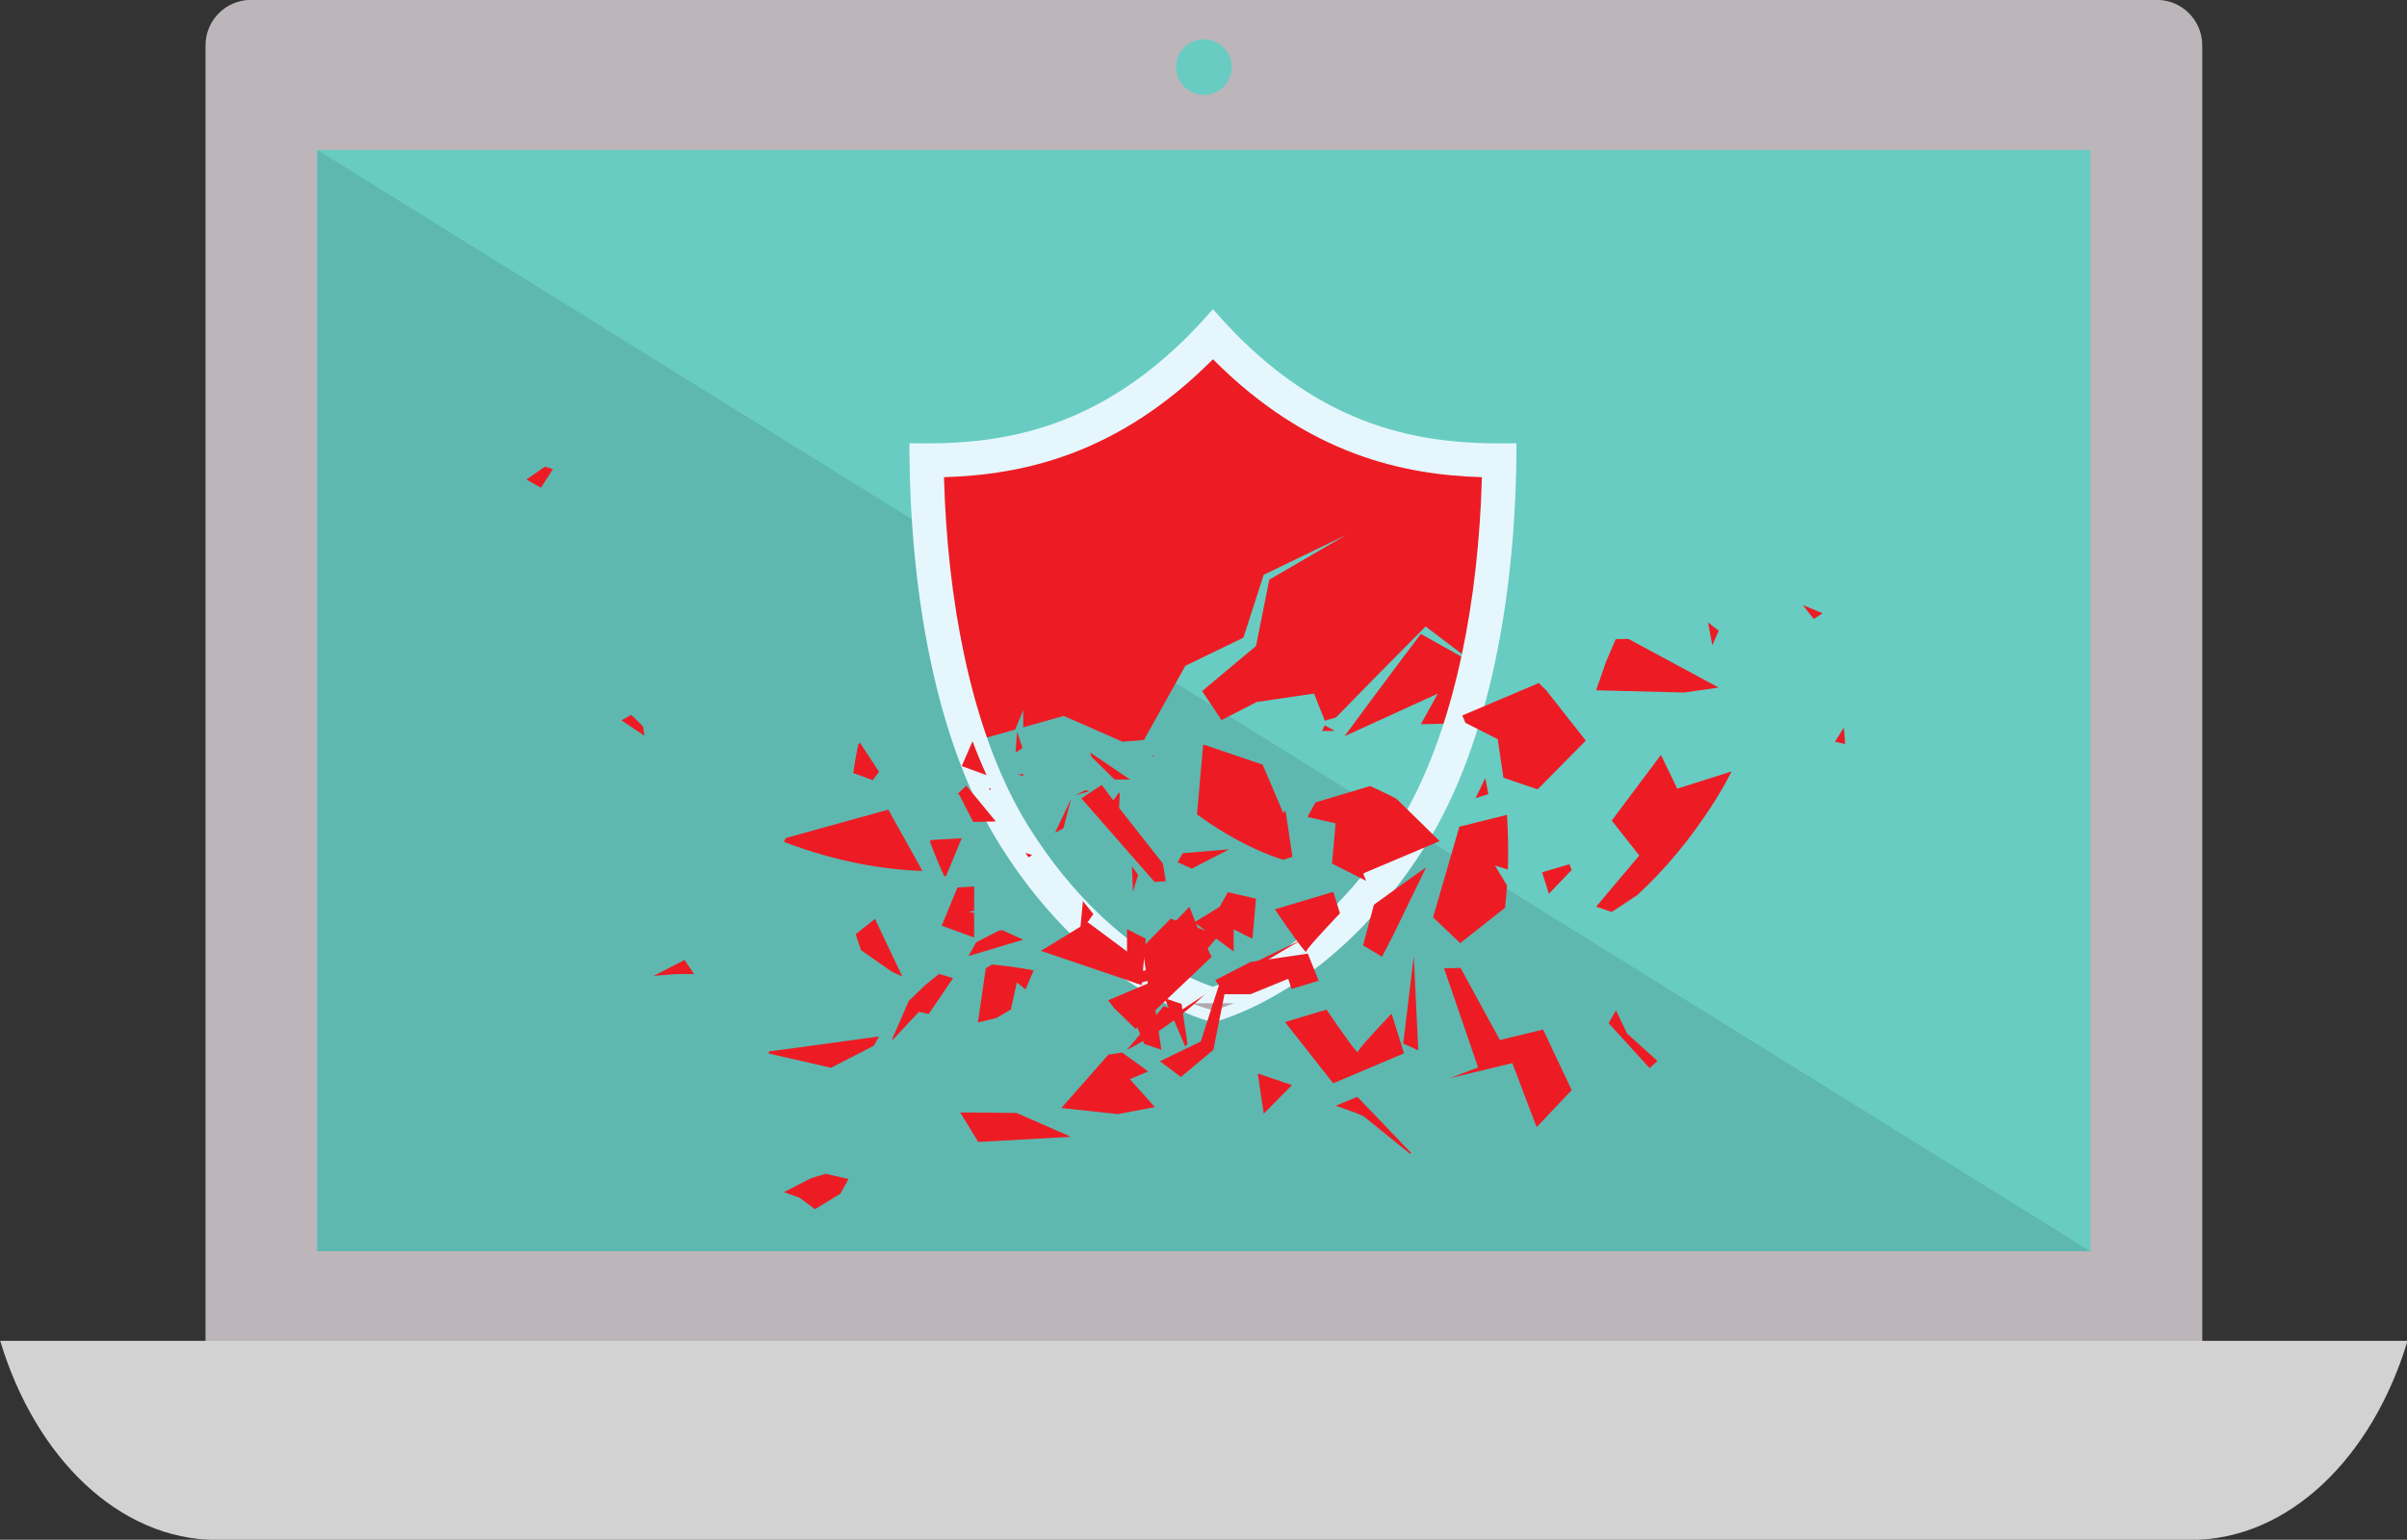
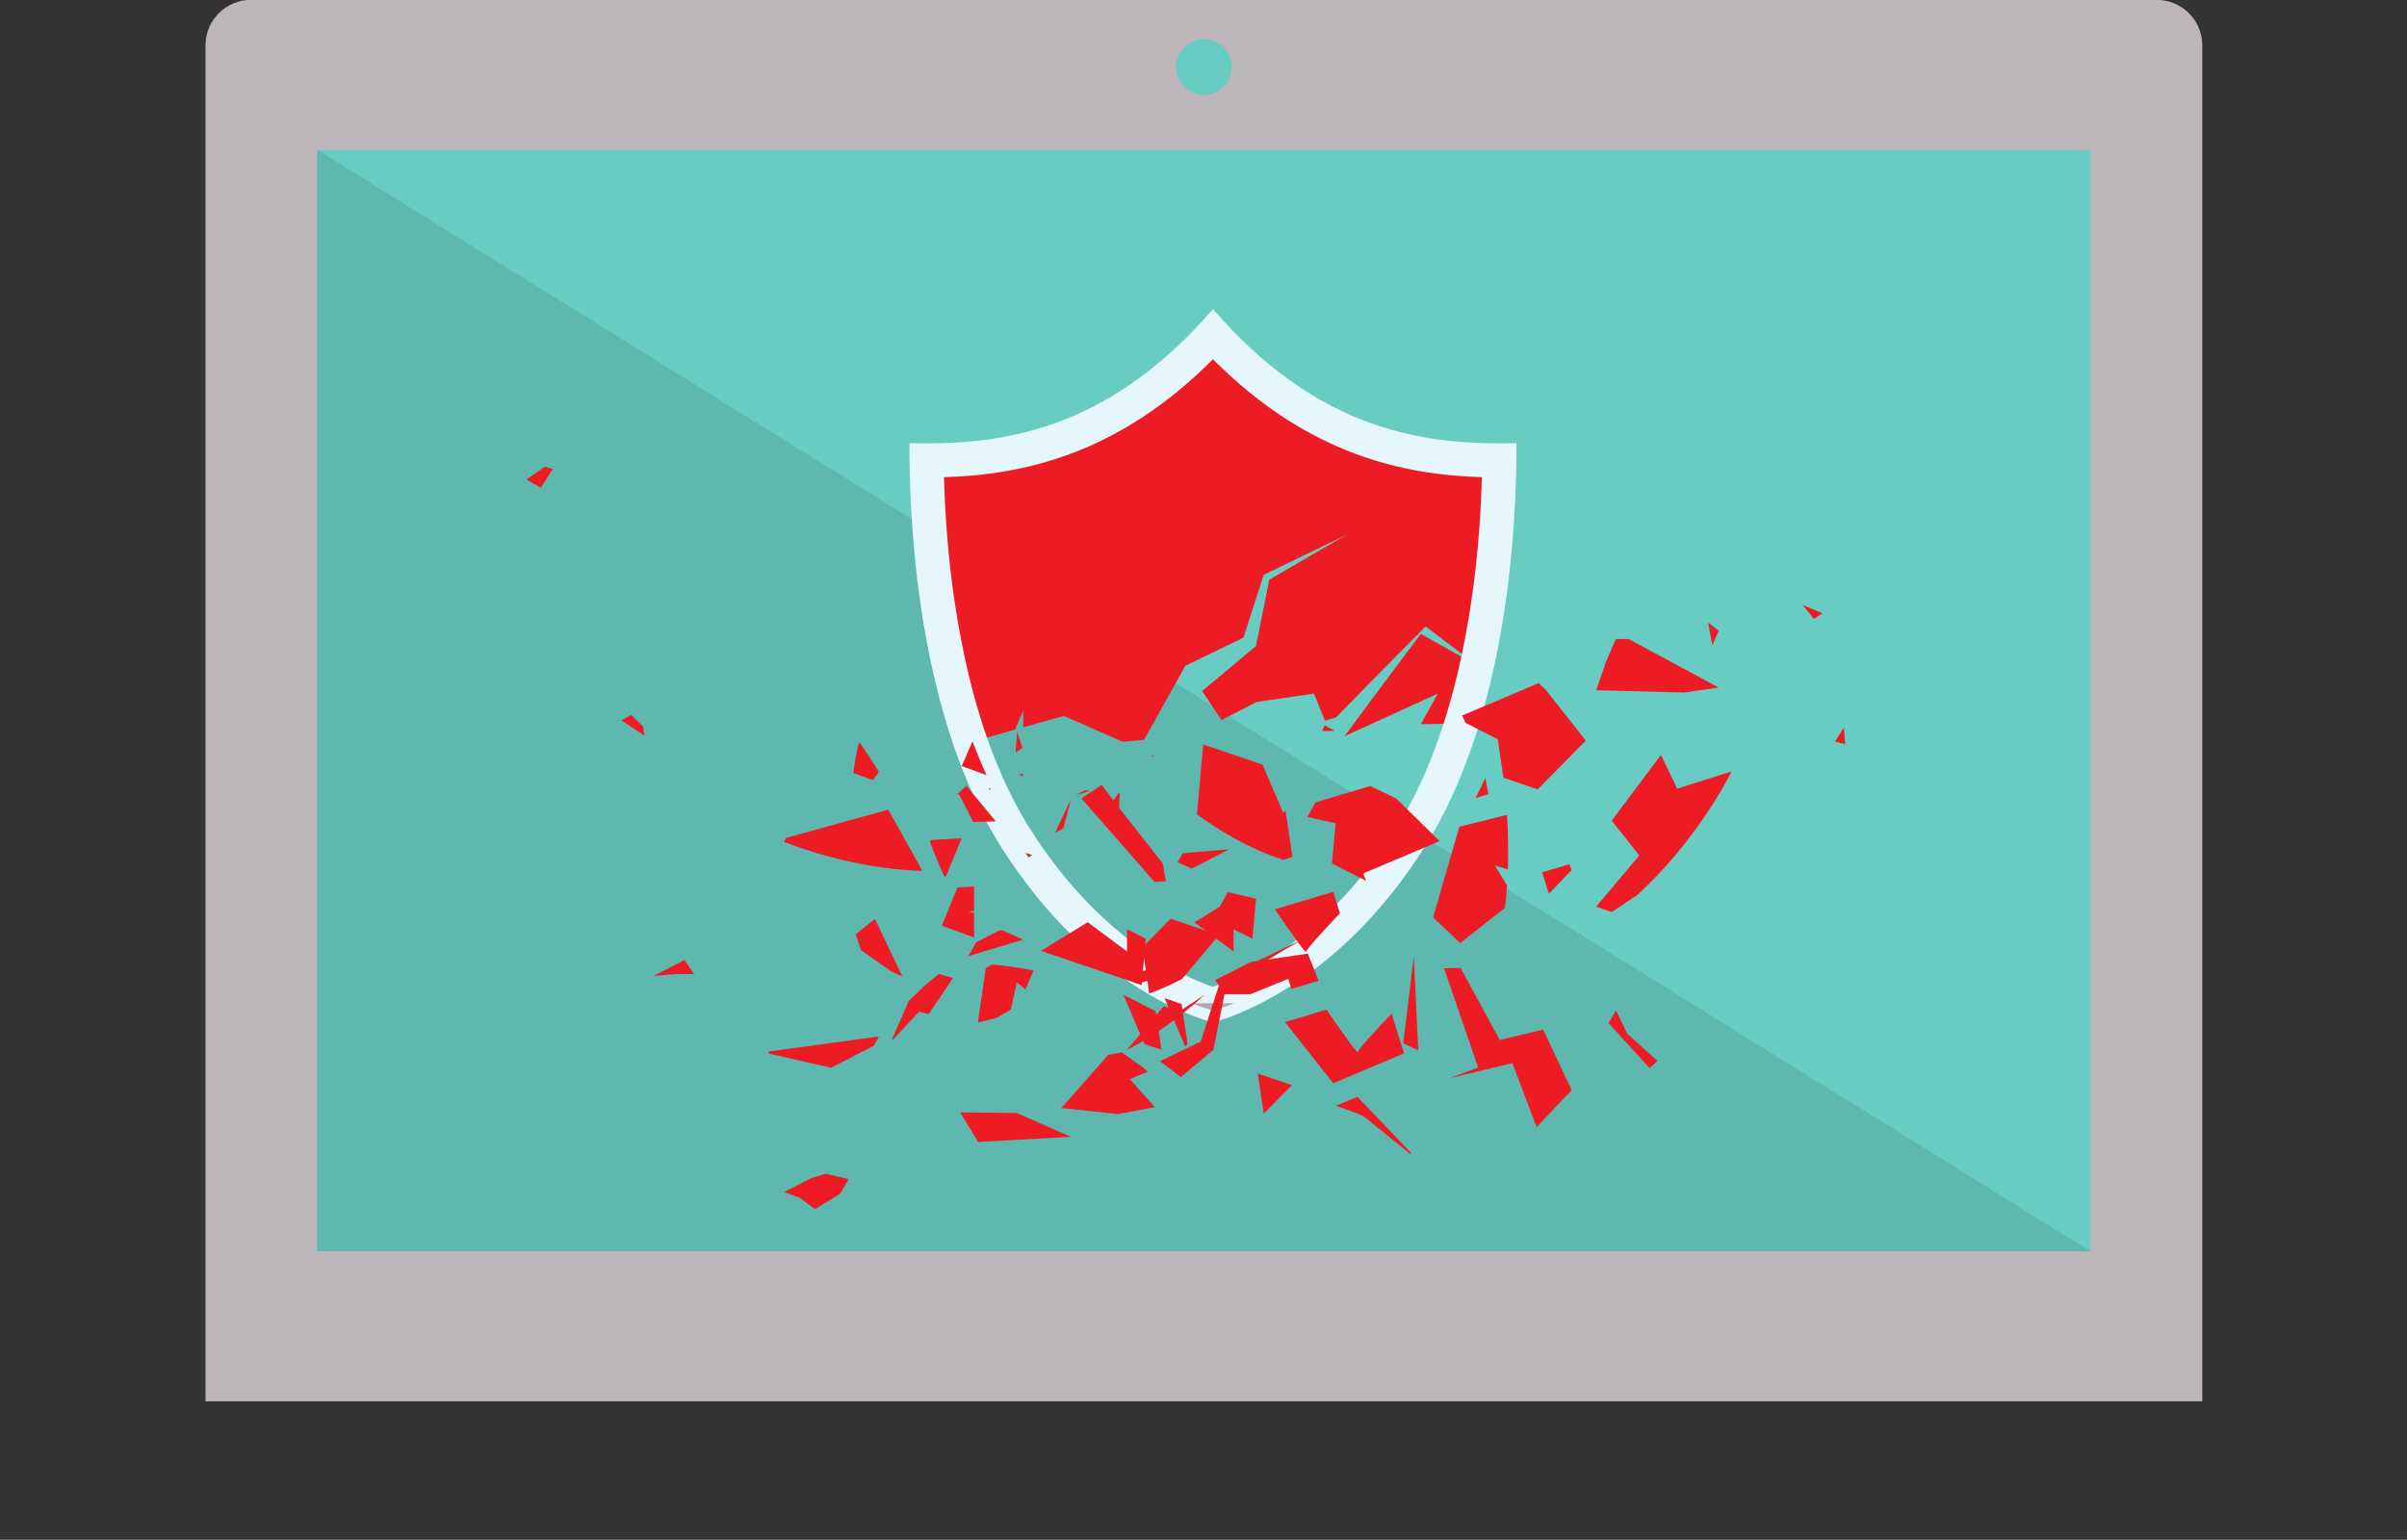
<svg xmlns="http://www.w3.org/2000/svg" height="208.8" preserveAspectRatio="xMidYMid meet" version="1.0" viewBox="49.4 108.2 326.3 208.8" width="326.3" zoomAndPan="magnify">
  <rect x="49.4" y="108.2" width="326.3" height="208.8" fill="#333333" stroke="none" />
  <defs>
    <clipPath id="a">
      <path d="M 210 244 L 217 244 L 217 246 L 210 246 Z M 210 244" />
    </clipPath>
    <clipPath id="b">
      <path d="M 210.93 244.242 C 212.75 244.957 213.828 245.199 213.828 245.199 C 213.828 245.199 214.906 244.953 216.727 244.242 Z M 210.93 244.242" />
    </clipPath>
    <clipPath id="c">
      <path d="M 210.93 244.242 C 212.75 244.957 213.828 245.199 213.828 245.199 C 213.828 245.199 214.906 244.953 216.727 244.242 L 210.93 244.242" />
    </clipPath>
  </defs>
  <g>
    <g id="change1_1">
      <path d="M 347.945 298.23 L 347.945 114.355 C 347.945 110.941 345.18 108.18 341.77 108.18 L 83.434 108.18 C 80.023 108.18 77.258 110.941 77.258 114.355 L 77.258 298.23 L 347.945 298.23" fill="#bcb5b9" />
    </g>
    <g id="change2_1">
-       <path d="M 49.426 290.023 C 54.191 305.867 65.547 317.023 78.812 317.023 L 346.391 317.023 C 359.652 317.023 371.008 305.867 375.773 290.023 L 49.426 290.023" fill="#d3d2d2" />
-     </g>
+       </g>
    <g id="change3_1">
      <path d="M 332.789 277.879 L 92.41 277.879 L 92.41 128.531 L 332.789 128.531 L 332.789 277.879" fill="#68ccc2" />
    </g>
    <g id="change4_1">
      <path d="M 332.789 277.879 L 92.41 277.879 L 92.41 128.531 Z M 332.789 277.879" fill="#5eb8b0" />
    </g>
    <g id="change3_2">
      <path d="M 216.371 117.293 C 216.371 119.379 214.684 121.066 212.602 121.066 C 210.52 121.066 208.828 119.379 208.828 117.293 C 208.828 115.211 210.52 113.523 212.602 113.523 C 214.684 113.523 216.371 115.211 216.371 117.293" fill="#68ccc2" />
    </g>
    <g id="change5_1">
      <path d="M 188.109 204.508 L 188.109 206.828 L 193.605 205.285 C 193.605 205.285 197.398 206.934 201.574 208.785 L 204.477 208.543 L 205.547 206.629 L 210.098 198.477 L 217.961 194.672 L 220.711 186.145 L 231.891 180.742 L 221.469 186.805 L 219.668 195.809 L 212.363 201.91 C 212.363 201.91 213.863 204.164 214.992 205.848 L 219.762 203.391 L 227.531 202.254 L 229.004 205.934 L 230.52 205.48 C 236.258 199.574 242.664 193.156 242.664 193.156 L 249.621 198.426 C 251.477 190.082 252.512 180.707 252.648 170.637 C 241.805 170.613 227.75 168.562 213.832 153.582 C 199.91 168.562 185.855 170.613 175.012 170.637 C 175.211 185.148 177.27 198.223 180.965 208.836 L 187.023 207.133 L 188.109 204.508" fill="#ed1c24" />
    </g>
    <g id="change5_2">
      <path d="M 231.668 208.031 L 244.309 202.262 L 242.016 206.406 L 248.672 206.27 C 249.086 203.754 249.398 201.137 249.621 198.426 L 242.008 194.16 C 242.008 194.16 236.539 201.395 231.668 208.031" fill="#ed1c24" />
    </g>
    <g id="change6_1">
      <path d="M 213.832 150.121 L 213.828 150.121 C 200.109 165.992 186.387 168.328 174.828 168.328 C 174.105 168.328 173.391 168.32 172.684 168.305 C 172.684 188.328 176.246 208.887 184.992 222.852 C 197.742 243.203 213.828 246.832 213.828 246.832 L 213.828 246.828 C 213.828 246.828 229.918 243.203 242.664 222.852 C 251.414 208.887 254.977 188.328 254.977 168.305 C 254.27 168.32 253.555 168.328 252.832 168.328 C 241.273 168.328 227.551 165.992 213.832 150.121 Z M 213.832 156.914 C 226.801 169.957 239.785 172.586 250.293 172.91 C 250.055 181.449 249.145 189.5 247.582 196.895 C 245.59 206.312 242.617 214.223 238.75 220.398 C 232.762 229.961 226.027 235.41 221.434 238.297 C 218.023 240.438 215.25 241.531 213.824 242.012 C 212.398 241.531 209.629 240.438 206.227 238.297 C 201.633 235.41 194.898 229.961 188.91 220.398 C 185.039 214.223 182.07 206.312 180.078 196.895 C 178.516 189.5 177.605 181.449 177.367 172.91 C 187.871 172.586 200.859 169.957 213.832 156.914" fill="#e5f7fd" />
    </g>
    <g clip-path="url(#a)">
      <g clip-path="url(#b)">
        <g clip-path="url(#c)" id="change7_1">
          <path d="M 210.93 244.242 L 210.93 245.199 L 216.727 245.199 L 216.727 244.242 Z M 210.93 244.242" fill="#b1aaad" />
        </g>
      </g>
    </g>
    <g id="change5_3">
      <path d="M 181.238 208.715 L 179.773 212.09 L 183.141 213.312 C 182.469 211.84 181.836 210.309 181.238 208.715" fill="#ed1c24" />
    </g>
    <g id="change5_4">
      <path d="M 249.426 216.434 L 251.16 215.883 L 250.75 213.695 C 250.324 214.633 249.883 215.547 249.426 216.434" fill="#ed1c24" />
    </g>
    <g id="change5_5">
      <path d="M 243.672 232.594 L 247.352 236.094 L 253.426 231.297 C 253.539 230.309 253.633 229.297 253.699 228.27 L 252.059 225.57 L 253.809 226.113 C 253.891 223.73 253.852 221.254 253.695 218.695 L 247.234 220.305 L 243.672 232.594" fill="#ed1c24" />
    </g>
    <g id="change5_6">
      <path d="M 259.367 229.402 C 260.316 228.398 261.367 227.305 262.461 226.172 L 262.148 225.387 L 258.453 226.492 L 259.367 229.402" fill="#ed1c24" />
    </g>
    <g id="change5_7">
      <path d="M 198.754 214.637 L 195.992 216.457 L 205.922 227.805 L 207.441 227.695 C 207.309 226.895 207.176 226.094 207.043 225.301 L 200.688 217.223 L 198.754 214.637" fill="#ed1c24" />
    </g>
    <g id="change5_8">
      <path d="M 267.113 197.953 L 265.773 201.805 L 277.703 202.109 L 282.395 201.438 L 270.16 194.844 C 269.582 194.852 269.008 194.859 268.438 194.867 L 267.113 197.953" fill="#ed1c24" />
    </g>
    <g id="change5_9">
      <path d="M 206.066 245.328 L 201.691 243.109 L 204.539 249.773 L 206.84 250.555 L 206.066 245.328" fill="#ed1c24" />
    </g>
    <g id="change5_10">
      <path d="M 134.973 205.141 L 133.641 205.875 L 136.77 207.973 L 136.57 206.707 L 134.973 205.141" fill="#ed1c24" />
    </g>
    <g id="change5_11">
      <path d="M 218.133 219.469 C 218.473 219.801 218.809 220.129 219.129 220.441 L 218.305 219.395 L 218.133 219.469" fill="#ed1c24" />
    </g>
    <g id="change5_12">
      <path d="M 249.773 252.945 C 249.773 252.945 248.102 253.586 245.973 254.402 L 254.418 252.363 L 257.711 261.051 L 262.461 256.02 L 258.586 247.809 L 252.723 249.23 L 247.406 239.457 L 245.16 239.504 L 249.773 252.945" fill="#ed1c24" />
    </g>
    <g id="change5_13">
      <path d="M 179.773 221.867 L 175.586 222.113 L 175.477 222.367 C 176.07 223.961 176.703 225.492 177.371 226.965 L 177.629 227.055 L 179.773 221.867" fill="#ed1c24" />
    </g>
    <g id="change5_14">
      <path d="M 124.355 171.812 L 123.277 171.48 L 120.758 173.227 L 122.73 174.34 L 124.355 171.812" fill="#ed1c24" />
    </g>
    <g id="change5_15">
      <path d="M 235.148 214.789 L 227.734 217.008 L 226.637 218.977 L 230.457 219.852 L 229.969 225.301 L 234.609 227.652 L 234.184 226.648 L 244.559 222.258 C 242.039 219.789 239.16 216.969 238.797 216.602 C 238.617 216.426 237.168 215.723 235.148 214.789" fill="#ed1c24" />
    </g>
    <g id="change5_16">
      <path d="M 223.359 218.434 L 220.562 211.887 L 212.512 209.152 L 211.664 218.633 C 217.273 222.738 221.867 224.344 223.359 224.793 C 223.656 224.703 224.074 224.574 224.602 224.383 L 223.672 218.117 L 223.359 218.434" fill="#ed1c24" />
    </g>
    <g id="change5_17">
      <path d="M 164.43 268.086 L 161.324 267.371 L 159.375 267.957 L 155.68 269.859 L 157.824 270.637 L 159.887 272.172 L 163.32 270.07 L 164.43 268.086" fill="#ed1c24" />
    </g>
    <g id="change5_18">
      <path d="M 207.16 244.641 L 202.141 250.598 C 205.078 249.066 208.805 246.688 212.738 243.066 L 209.277 245.359 L 207.16 244.641" fill="#ed1c24" />
    </g>
    <g id="change5_19">
-       <path d="M 202.984 229.117 L 203.691 226.836 L 202.852 225.672 Z M 202.984 229.117" fill="#ed1c24" />
-     </g>
+       </g>
    <g id="change5_20">
      <path d="M 187.352 213.246 L 188.109 213.422 L 188.109 213.145 Z M 187.352 213.246" fill="#ed1c24" />
    </g>
    <g id="change5_21">
-       <path d="M 202.609 213.918 L 197.199 210.254 L 197.355 210.812 L 200.477 213.898 L 202.609 213.918" fill="#ed1c24" />
-     </g>
+       </g>
    <g id="change5_22">
      <path d="M 188.402 223.848 C 188.543 224.055 188.688 224.258 188.828 224.461 L 189.324 224.156 L 188.402 223.848" fill="#ed1c24" />
    </g>
    <g id="change5_23">
      <path d="M 168.012 232.812 L 165.398 234.879 L 166.121 237.047 L 170.312 239.977 L 171.73 240.621 L 168.012 232.812" fill="#ed1c24" />
    </g>
    <g id="change5_24">
      <path d="M 179.418 215.93 L 181.336 219.66 L 184.398 219.59 L 180.395 214.734 C 179.969 215.133 179.551 215.531 179.141 215.934 L 179.418 215.93" fill="#ed1c24" />
    </g>
    <g id="change5_25">
      <path d="M 181.969 246.859 L 184.465 246.25 L 186.438 245.098 L 187.246 241.414 L 188.418 242.387 L 189.52 239.793 C 188.5 239.594 187.492 239.426 186.496 239.289 C 185.602 239.172 184.727 239.07 183.863 238.988 L 183.035 239.496 L 181.969 246.859" fill="#ed1c24" />
    </g>
    <g id="change5_26">
      <path d="M 201.109 215.625 C 200.715 216.184 200.312 216.758 199.902 217.34 L 201.066 218.32 L 201.199 215.934 L 201.109 215.625" fill="#ed1c24" />
    </g>
    <g id="change5_27">
-       <path d="M 195.789 234.766 L 197.617 232.156 L 196.207 230.395 Z M 195.789 234.766" fill="#ed1c24" />
+       <path d="M 195.789 234.766 L 197.617 232.156 Z M 195.789 234.766" fill="#ed1c24" />
    </g>
    <g id="change5_28">
      <path d="M 234.23 257.785 L 233.418 256.938 L 230.477 258.137 C 232.574 258.871 234.082 259.434 234.277 259.594 C 234.676 259.922 237.812 262.453 240.559 264.668 L 240.723 264.578 L 234.23 257.785" fill="#ed1c24" />
    </g>
    <g id="change5_29">
      <path d="M 202.184 234.203 L 202.184 237.223 L 196.852 233.258 L 190.508 237.141 L 204.168 241.777 L 204.73 235.492 L 202.184 234.203" fill="#ed1c24" />
    </g>
    <g id="change5_30">
      <path d="M 205.891 210.711 L 205.703 210.629 L 205.418 210.777 Z M 205.891 210.711" fill="#ed1c24" />
    </g>
    <g id="change5_31">
      <path d="M 167.863 250.004 L 168.562 248.75 L 153.621 250.789 L 153.621 251.066 L 162.055 252.996 L 167.863 250.004" fill="#ed1c24" />
    </g>
    <g id="change5_32">
      <path d="M 187.281 207.418 L 187.074 210.254 L 188.012 209.621 Z M 187.281 207.418" fill="#ed1c24" />
    </g>
    <g id="change5_33">
      <path d="M 155.918 221.84 L 155.68 222.367 C 162.91 225.125 169.301 226.129 174.453 226.305 L 169.82 217.988 L 155.918 221.84" fill="#ed1c24" />
    </g>
    <g id="change5_34">
      <path d="M 173.977 245.406 L 175.301 245.703 L 178.602 240.84 C 177.977 240.656 177.336 240.465 176.691 240.27 L 174.789 241.816 L 172.594 243.938 L 170.309 249.172 L 170.508 249.121 L 173.977 245.406" fill="#ed1c24" />
    </g>
    <g id="change5_35">
      <path d="M 281.957 216.672 C 282.723 215.445 283.453 214.152 284.148 212.805 L 276.773 215.145 L 274.562 210.57 L 267.891 219.473 L 271.625 224.211 L 265.773 231.152 L 267.891 231.871 L 271.352 229.578 C 274.859 226.352 278.527 222.141 281.957 216.672" fill="#ed1c24" />
    </g>
    <g id="change5_36">
      <path d="M 208.094 232.781 L 204.266 236.656 L 205.195 242.926 C 206.273 242.535 207.797 241.914 209.629 240.961 L 214.648 235.004 L 208.094 232.781" fill="#ed1c24" />
    </g>
    <g id="change5_37">
      <path d="M 184.801 234.402 L 181.73 235.98 L 180.691 237.848 L 188.105 235.625 C 187.246 235.23 186.285 234.793 185.273 234.336 L 184.801 234.402" fill="#ed1c24" />
    </g>
    <g id="change5_38">
      <path d="M 226.484 237.242 C 226.484 236.961 228.387 234.852 231.047 232.047 L 230.137 229.141 L 222.223 231.508 C 224.527 234.883 226.484 237.633 226.484 237.242" fill="#ed1c24" />
    </g>
    <g id="change5_39">
      <path d="M 273.031 253.051 L 274.086 252.066 L 269.98 248.359 L 268.469 245.219 C 268.129 245.805 267.793 246.383 267.469 246.945 L 273.031 253.051" fill="#ed1c24" />
    </g>
    <g id="change5_40">
      <path d="M 229.223 245.109 L 223.594 246.793 L 224.32 247.715 L 230.133 255.102 L 239.738 251.035 L 238.047 245.648 C 235.387 248.453 233.484 250.559 233.484 250.844 C 233.484 251.234 231.527 248.484 229.223 245.109" fill="#ed1c24" />
    </g>
    <g id="change5_41">
      <path d="M 200.754 240.32 C 201.766 240.773 202.727 241.211 203.586 241.609 L 206.629 240.699 L 205.789 239.633 L 200.754 240.32" fill="#ed1c24" />
    </g>
    <g id="change5_42">
      <path d="M 195.152 216.062 L 197.102 215.48 L 196.539 215.352 Z M 195.152 216.062" fill="#ed1c24" />
    </g>
    <g id="change5_43">
      <path d="M 165.992 208.941 L 165.766 209.078 C 165.48 210.414 165.25 211.73 165.066 213.023 L 167.715 213.992 L 168.562 212.855 L 165.992 208.941" fill="#ed1c24" />
    </g>
    <g id="change5_44">
      <path d="M 183.453 215.062 C 183.504 215.176 183.555 215.289 183.605 215.402 L 183.707 215.156 L 183.453 215.062" fill="#ed1c24" />
    </g>
    <g id="change5_45">
      <path d="M 259 201.801 C 258.684 201.484 258.348 201.16 258.008 200.824 L 247.629 205.219 L 248.059 206.223 L 252.434 208.438 L 253.211 213.668 L 257.844 215.242 L 264.375 208.629 L 259 201.801" fill="#ed1c24" />
    </g>
    <g id="change5_46">
      <path d="M 181.457 235.332 L 181.457 232 L 180.695 231.824 L 181.457 231.723 L 181.457 228.414 L 179.199 228.547 L 177.055 233.734 L 181.457 235.332" fill="#ed1c24" />
    </g>
    <g id="change5_47">
      <path d="M 220.715 259.223 L 224.543 255.344 L 219.906 253.773 Z M 220.715 259.223" fill="#ed1c24" />
    </g>
    <g id="change5_48">
      <path d="M 298.148 208.789 L 299.535 209.09 L 299.363 206.855 Z M 298.148 208.789" fill="#ed1c24" />
    </g>
    <g id="change5_49">
      <path d="M 207.273 243.559 L 210.07 250.105 L 210.383 249.789 L 209.574 244.34 L 207.273 243.559" fill="#ed1c24" />
    </g>
    <g id="change5_50">
      <path d="M 216.637 234.219 L 219.184 235.508 L 219.668 230.059 L 215.848 229.188 L 214.738 231.172 L 211.305 233.273 L 216.637 237.234 L 216.637 234.219" fill="#ed1c24" />
    </g>
    <g id="change5_51">
      <path d="M 179.562 259.047 L 182.008 263.055 L 194.586 262.359 L 187.215 259.121 L 179.562 259.047" fill="#ed1c24" />
    </g>
    <g id="change5_52">
      <path d="M 192.422 221.133 L 193.555 220.531 L 194.609 216.512 Z M 192.422 221.133" fill="#ed1c24" />
    </g>
    <g id="change5_53">
      <path d="M 141.039 240.285 L 143.488 240.285 C 143.227 239.895 142.961 239.504 142.699 239.113 C 142.547 238.887 142.379 238.637 142.203 238.375 L 137.996 240.539 L 141.039 240.285" fill="#ed1c24" />
    </g>
    <g id="change5_54">
      <path d="M 281.527 195.711 C 281.824 195.062 282.113 194.406 282.395 193.734 L 280.945 192.605 L 281.527 195.711" fill="#ed1c24" />
    </g>
    <g id="change5_55">
      <path d="M 215.438 243.02 L 218.922 243.02 L 224.039 240.93 L 224.473 242.301 L 228.164 241.195 L 226.691 237.516 L 218.922 238.652 L 214.152 241.109 C 214.328 241.375 214.496 241.625 214.648 241.852 C 214.91 242.242 215.176 242.633 215.438 243.02" fill="#ed1c24" />
    </g>
    <g id="change5_56">
-       <path d="M 210.633 231.168 C 209.535 232.301 208.488 233.395 207.535 234.398 L 209.227 239.781 L 199.617 243.848 L 200.438 244.895 C 202.07 246.492 203.348 247.742 203.348 247.742 L 213.648 237.957 L 211.879 234.285 L 210.633 231.168" fill="#ed1c24" />
-     </g>
+       </g>
    <g id="change5_57">
      <path d="M 230.359 207.309 L 228.969 206.559 L 228.637 207.336 C 229.203 207.324 229.781 207.316 230.359 207.309" fill="#ed1c24" />
    </g>
    <g id="change5_58">
      <path d="M 210.953 225.988 L 216.031 223.371 L 209.727 223.898 L 209.039 225.129 C 209.688 225.418 210.328 225.707 210.953 225.988" fill="#ed1c24" />
    </g>
    <g id="change5_59">
      <path d="M 241.059 237.852 L 239.625 249.699 L 241.664 250.633 L 241.059 237.852" fill="#ed1c24" />
    </g>
    <g id="change5_60">
      <path d="M 296.461 191.363 L 293.773 190.234 C 294.273 190.863 294.781 191.5 295.285 192.133 L 296.461 191.363" fill="#ed1c24" />
    </g>
    <g id="change5_61">
-       <path d="M 238.238 235.062 L 242.73 225.812 C 237.637 229.434 243.078 225.52 235.652 230.883 L 234.176 236.398 L 236.758 237.93 L 238.238 235.062" fill="#ed1c24" />
-     </g>
+       </g>
    <g id="change5_62">
      <path d="M 214.93 240.902 L 212.18 249.434 L 206.633 252.113 C 207.457 252.715 208.277 253.312 209.078 253.945 C 209.203 254.043 209.34 254.145 209.48 254.25 L 213.887 250.57 L 215.688 241.566 L 226.109 235.5 L 214.93 240.902" fill="#ed1c24" />
    </g>
    <g id="change5_63">
      <path d="M 205.043 253.5 C 204.785 253.297 204.523 253.098 204.258 252.902 C 203.352 252.23 202.422 251.578 201.492 250.922 L 199.645 251.23 L 194.492 257.078 L 193.281 258.453 L 200.934 259.277 L 205.953 258.328 C 204.496 256.703 202.566 254.535 202.566 254.535 L 205.043 253.5" fill="#ed1c24" />
    </g>
  </g>
</svg>